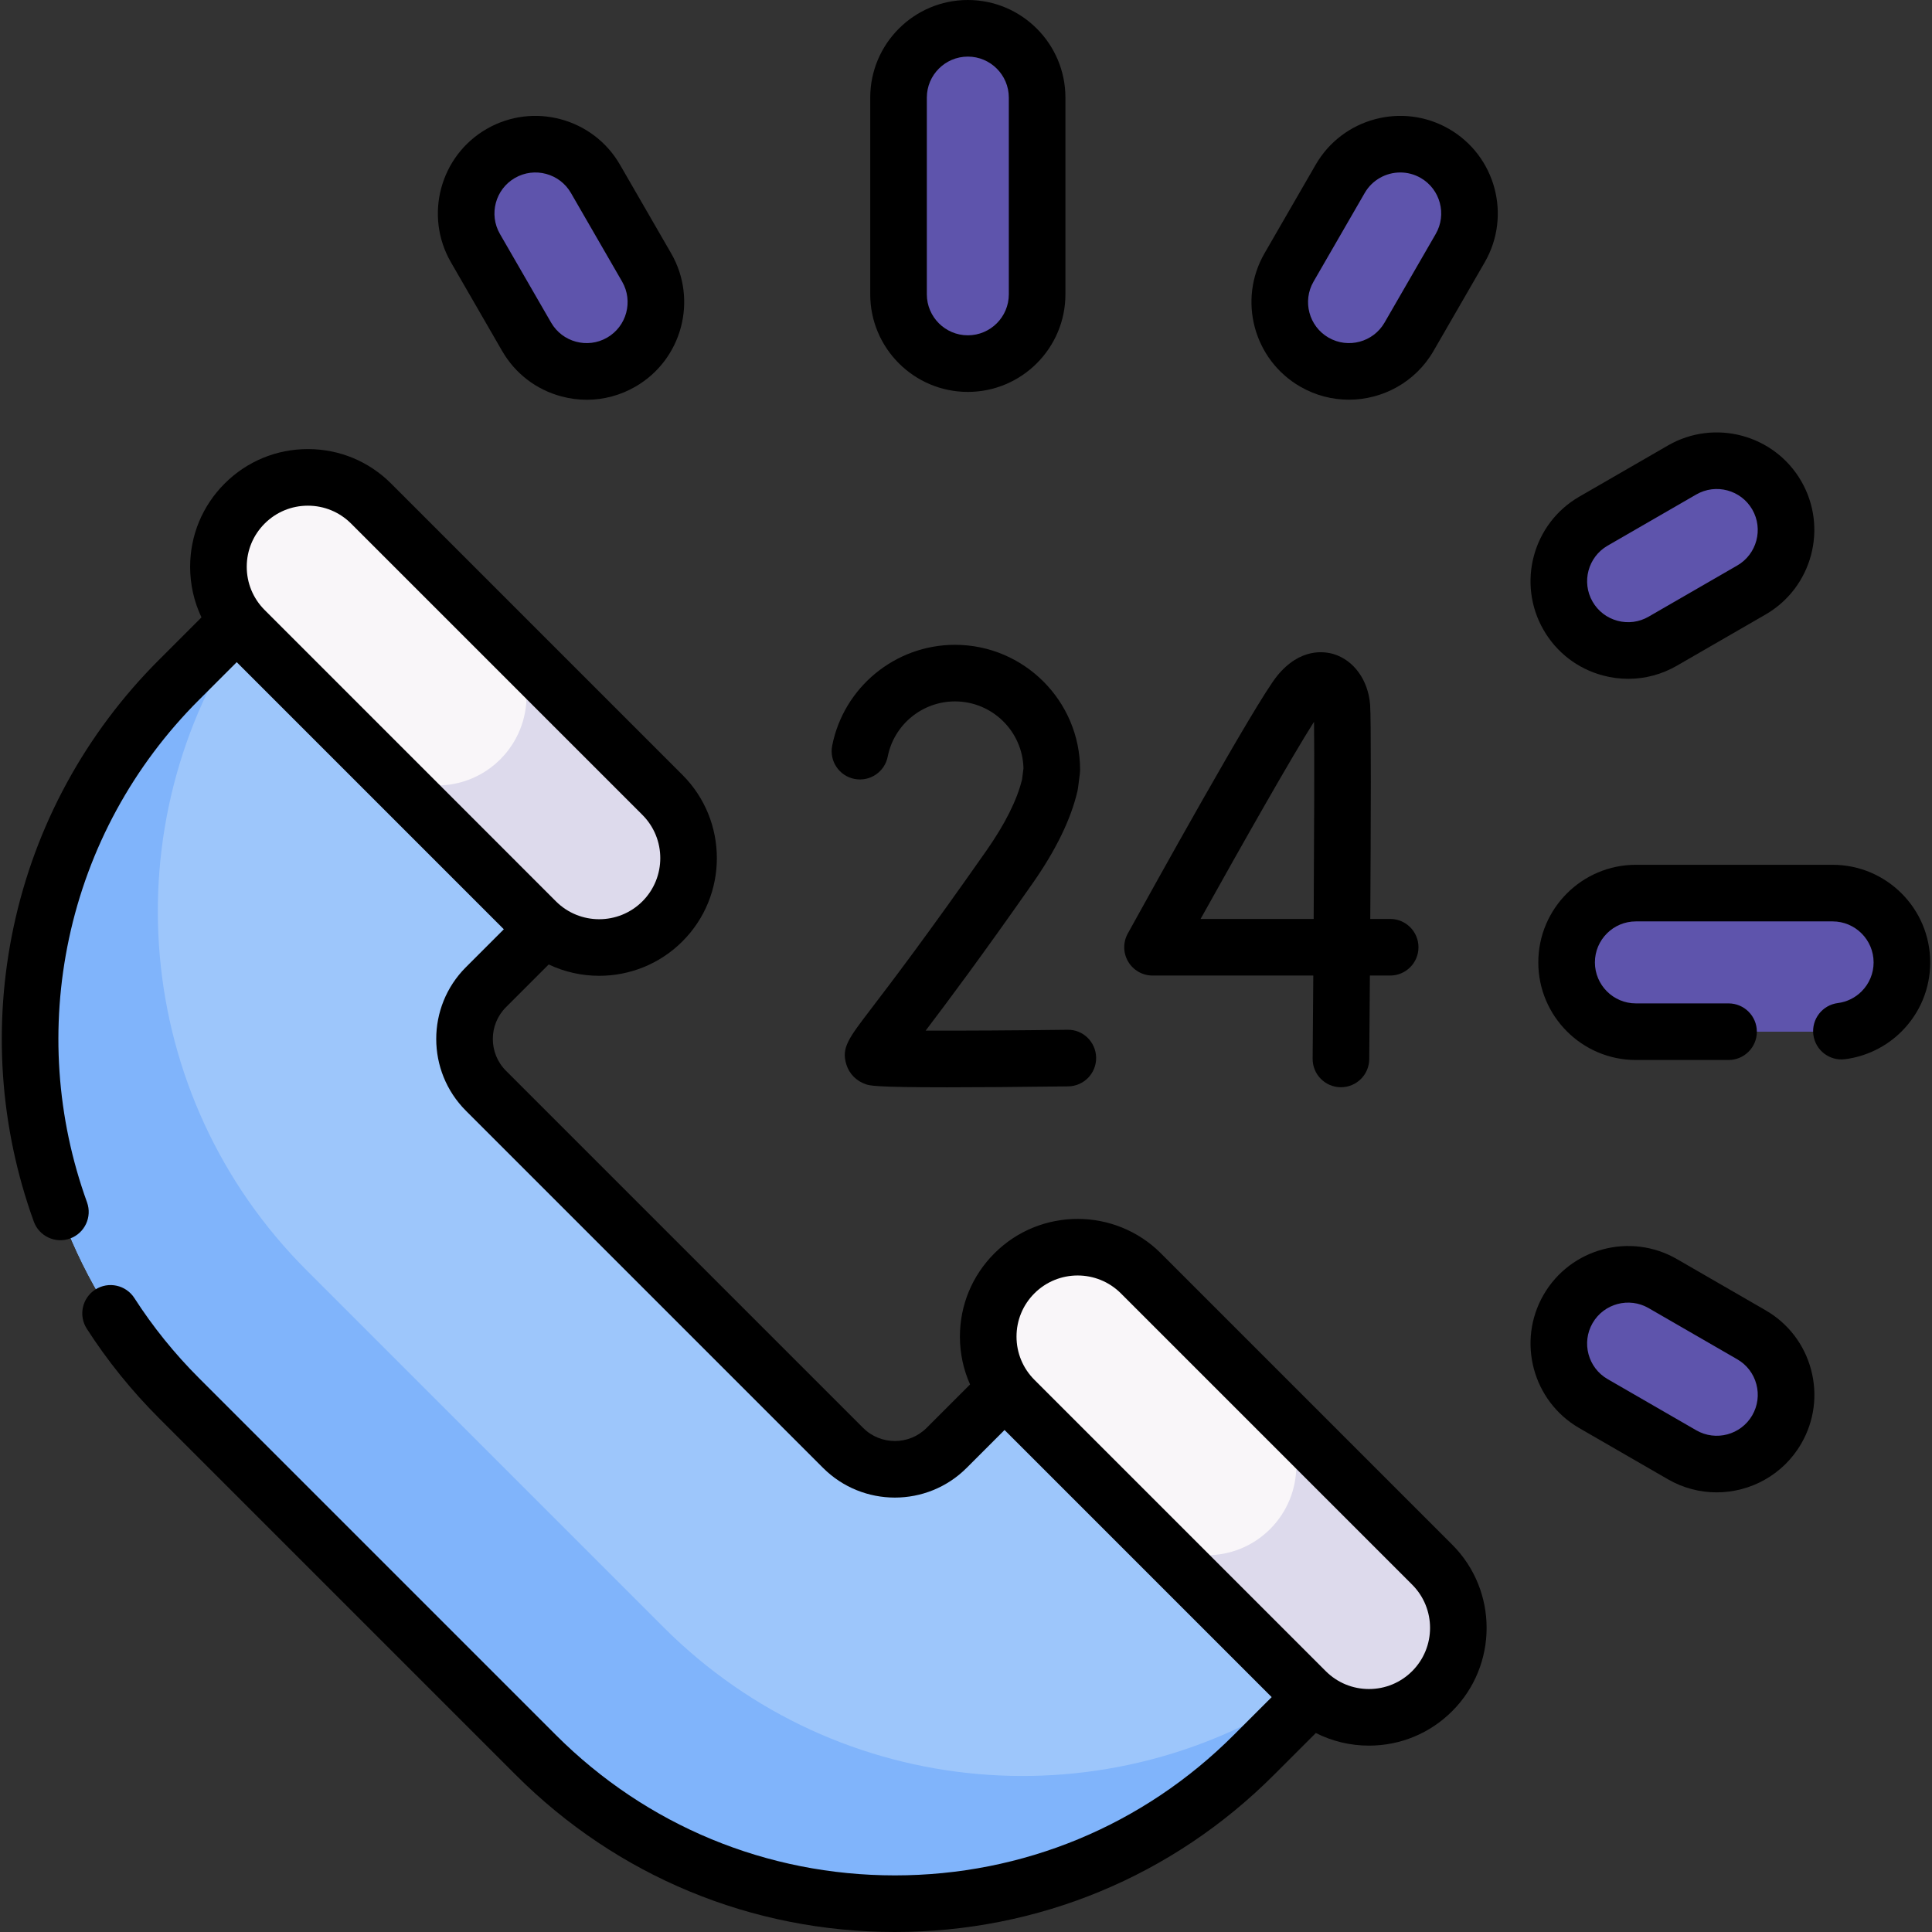
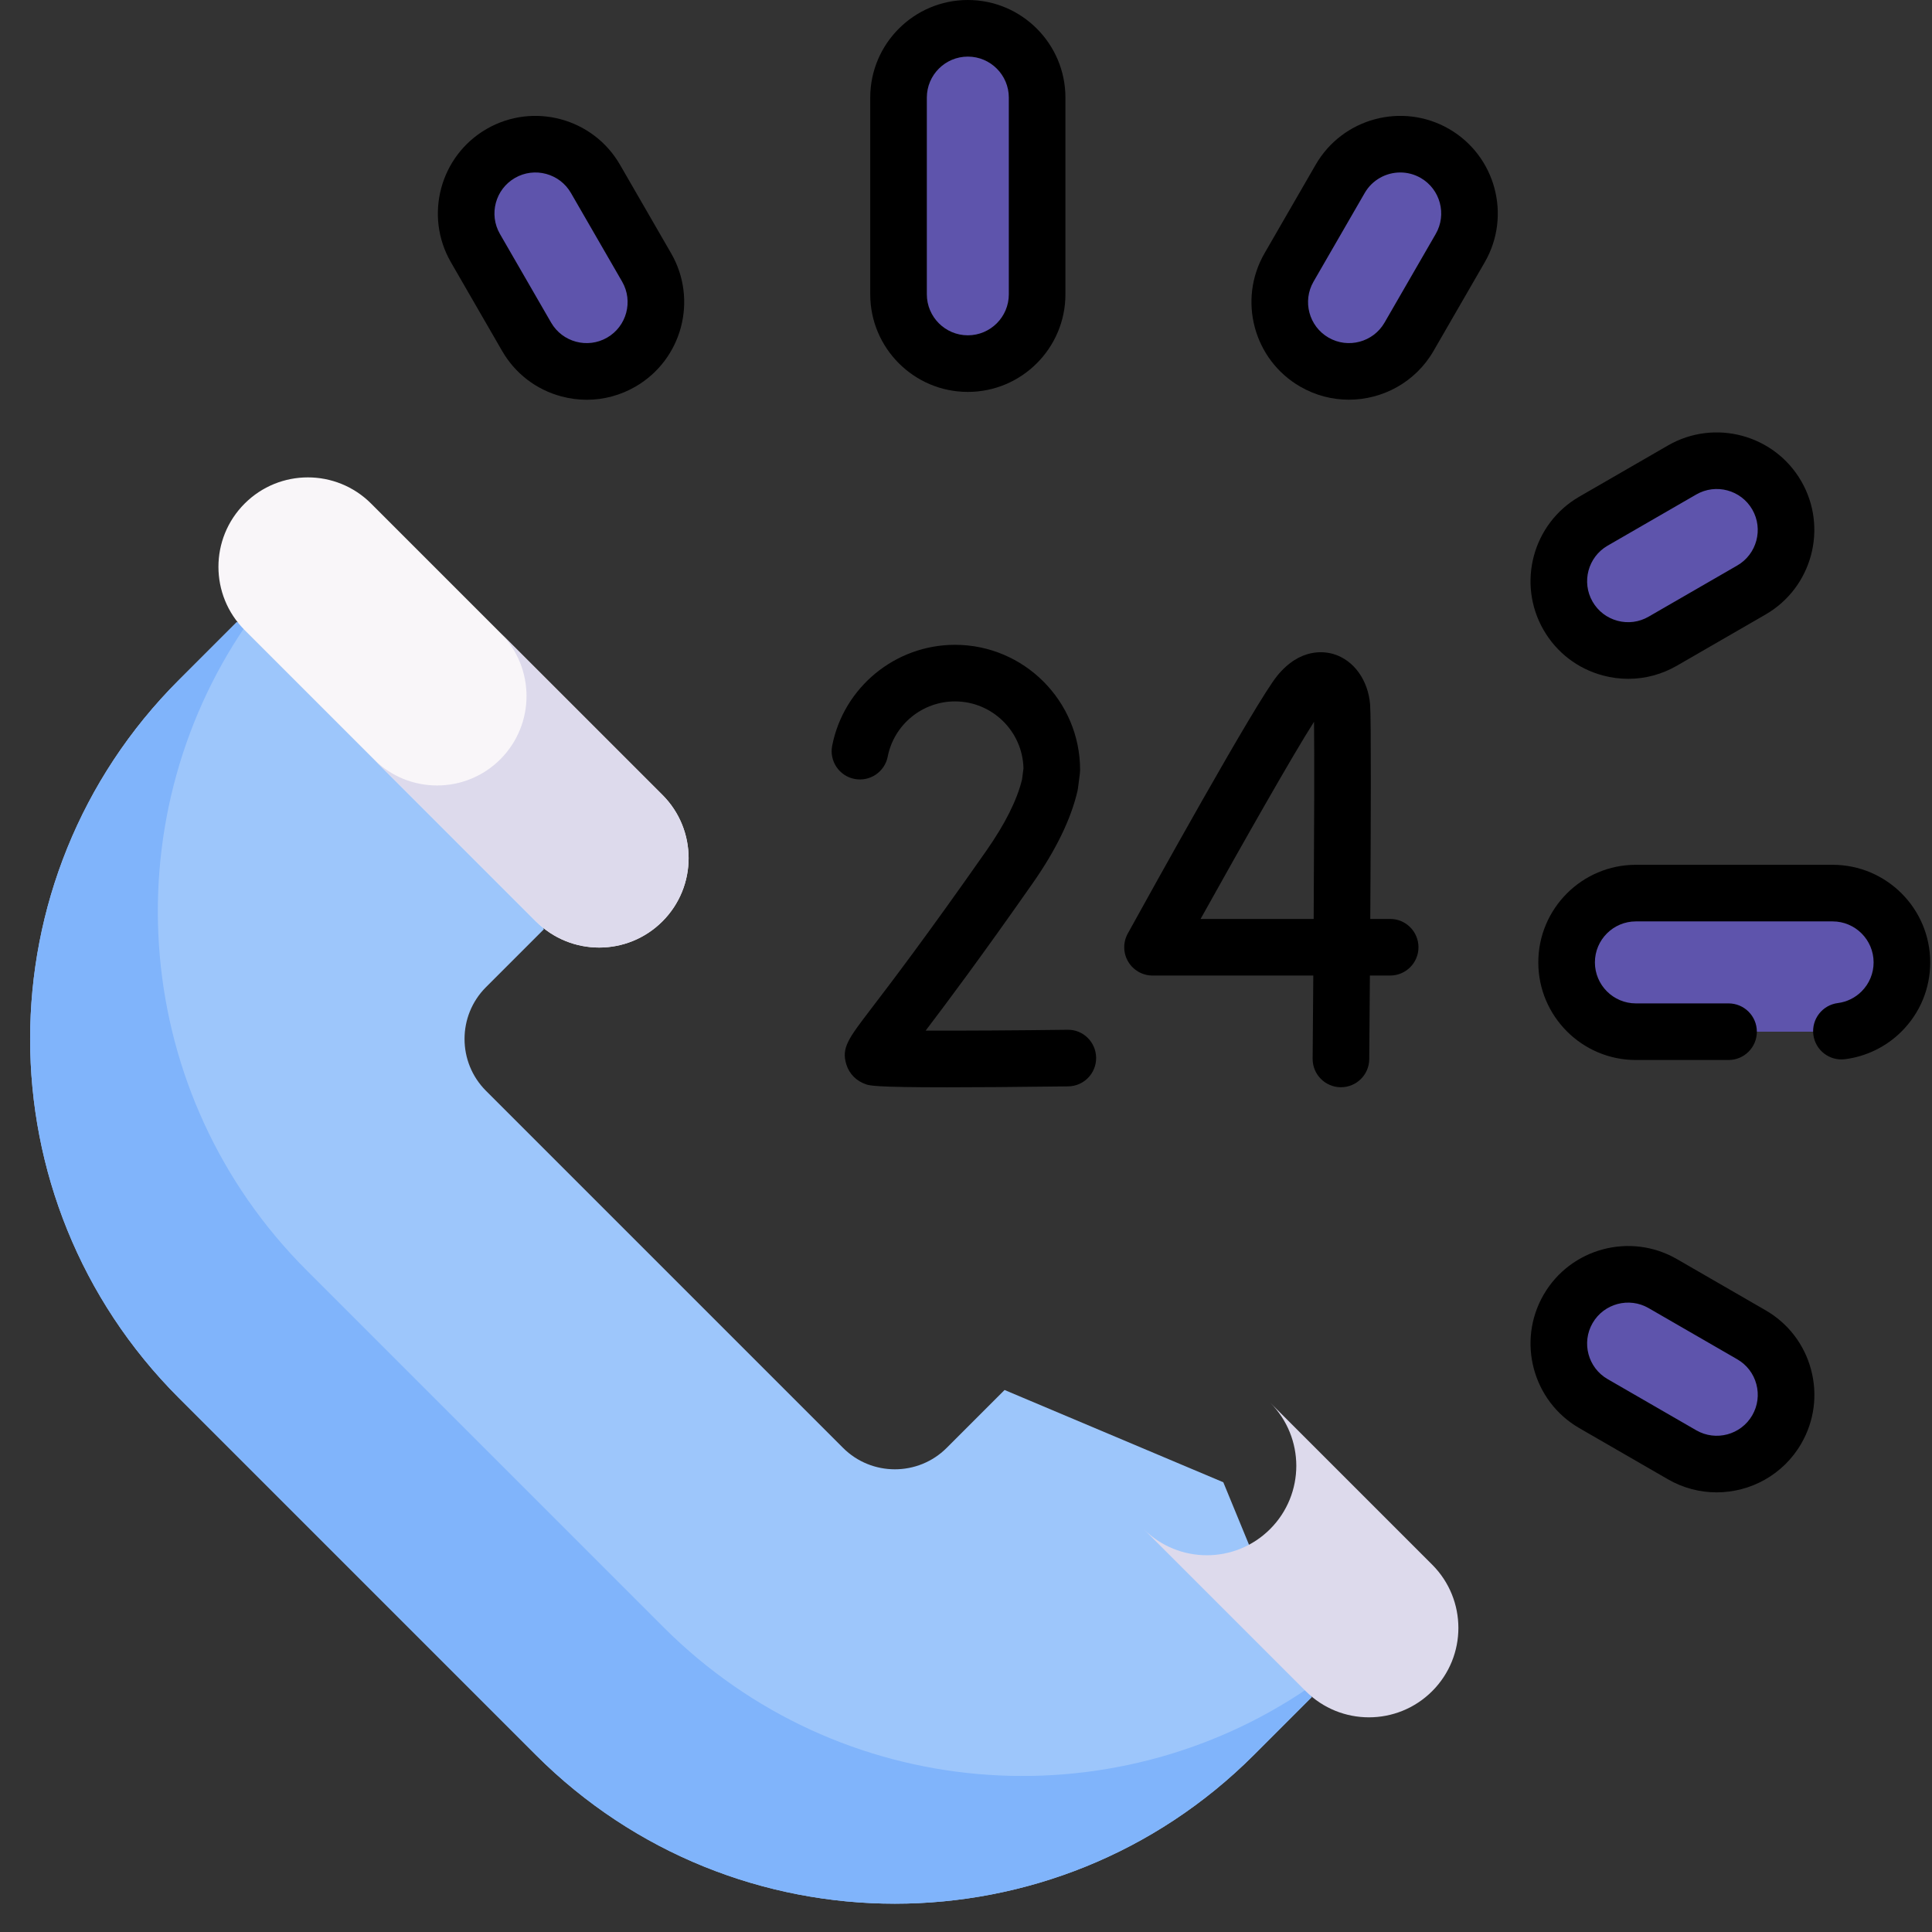
<svg xmlns="http://www.w3.org/2000/svg" id="Capa_1" enable-background="new 0 0 512 512" height="512" viewBox="0 0 512 512" width="512">
  <rect x="0" y="0" width="512" height="512" fill="#333333" stroke="none" />
  <g>
    <g>
      <g>
        <path d="m128.786 289.072 94.63 94.63c7.57 7.57 19.893 7.57 27.455.008l15.349-15.349 57.968 24.45 23.427 56.945-15.349 15.349c-52.532 52.532-137.712 52.524-190.245-.008l-94.63-94.63c-52.541-52.541-52.541-137.713-.008-190.245l15.349-15.349 57.456 23.939 23.939 57.456-15.349 15.349c-7.562 7.562-7.562 19.885.008 27.455z" fill="#9dc6fb" />
        <path d="m346.648 447.385.969 2.369-15.351 15.351c-52.532 52.532-137.712 52.524-190.245-.008l-94.63-94.63c-52.541-52.541-52.541-137.713-.008-190.245l15.351-15.351 2.36.977c-35.7 52.353-30.312 124.323 16.141 170.775l94.63 94.63c46.452 46.452 118.43 51.832 170.783 16.132z" fill="#80b4fb" />
        <path d="m64.83 133.454c-9.256 9.256-9.256 24.262 0 33.518l77.199 77.199c9.256 9.256 24.262 9.256 33.518 0 9.256-9.256 9.256-24.262 0-33.518l-77.199-77.199c-9.256-9.256-24.263-9.256-33.518 0z" fill="#f9f6f9" />
-         <path d="m268.829 337.453c-9.256 9.256-9.256 24.262 0 33.518l77.199 77.199c9.256 9.256 24.262 9.256 33.518 0 9.256-9.256 9.256-24.262 0-33.518l-77.199-77.199c-9.256-9.256-24.263-9.256-33.518 0z" fill="#f9f6f9" />
        <g fill="#dddaec">
          <path d="m336.593 371.699 42.952 42.952c4.631 4.631 6.935 10.695 6.943 16.759 0 6.072-2.32 12.136-6.943 16.759-9.255 9.255-24.264 9.255-33.519 0l-42.952-42.952c9.255 9.255 24.264 9.255 33.519 0 4.623-4.623 6.935-10.695 6.943-16.759-.008-6.064-2.32-12.136-6.943-16.759z" />
          <path d="m132.594 167.7 42.952 42.952c4.631 4.631 6.935 10.695 6.943 16.759 0 6.072-2.32 12.136-6.943 16.759-9.255 9.255-24.264 9.255-33.519 0l-42.952-42.952c9.255 9.255 24.264 9.255 33.519 0 4.623-4.623 6.935-10.695 6.943-16.759-.008-6.064-2.32-12.136-6.943-16.759z" />
        </g>
      </g>
      <g>
        <path d="m256.485 96.361c-10.142 0-18.364-8.222-18.364-18.364v-52.133c0-10.142 8.222-18.364 18.364-18.364 10.142 0 18.364 8.222 18.364 18.364v52.133c-.001 10.142-8.222 18.364-18.364 18.364z" fill="#5e54ac" />
      </g>
      <g>
        <path d="m348.326 95.97c-8.783-5.071-11.793-16.302-6.722-25.085l13.567-23.498c5.071-8.783 16.302-11.793 25.085-6.722 8.783 5.071 11.793 16.302 6.722 25.085l-13.567 23.498c-5.07 8.783-16.302 11.793-25.085 6.722z" fill="#5e54ac" />
      </g>
      <g>
        <path d="m415.559 163.202c-5.071-8.783-2.062-20.014 6.722-25.085l23.498-13.567c8.783-5.071 20.014-2.062 25.085 6.722 5.071 8.783 2.062 20.014-6.722 25.085l-23.498 13.567c-8.783 5.071-20.014 2.062-25.085-6.722z" fill="#5e54ac" />
      </g>
      <g>
        <path d="m415.168 255.044c0-10.142 8.222-18.364 18.364-18.364h52.133c10.142 0 18.364 8.222 18.364 18.364 0 10.142-8.222 18.364-18.364 18.364h-52.133c-10.143 0-18.364-8.222-18.364-18.364z" fill="#5e54ac" />
      </g>
      <g>
        <path d="m415.559 346.885c5.071-8.783 16.302-11.793 25.085-6.722l23.498 13.567c8.783 5.071 11.793 16.302 6.722 25.085-5.071 8.783-16.302 11.793-25.085 6.722l-23.498-13.567c-8.784-5.07-11.793-16.301-6.722-25.085z" fill="#5e54ac" />
      </g>
      <g>
        <path d="m132.713 40.665c8.783-5.071 20.014-2.062 25.085 6.722l13.567 23.498c5.071 8.783 2.062 20.014-6.722 25.085-8.783 5.071-20.014 2.062-25.085-6.722l-13.567-23.498c-5.071-8.783-2.062-20.014 6.722-25.085z" fill="#5e54ac" />
      </g>
    </g>
    <g>
-       <path d="m307.65 332.148c-12.166-12.165-31.959-12.165-44.125 0-5.893 5.893-9.138 13.728-9.138 22.062 0 4.444.932 8.743 2.687 12.685l-11.51 11.511c-4.641 4.642-12.196 4.636-16.843-.01l-94.63-94.63c-4.646-4.646-4.651-12.202-.01-16.843l11.329-11.329c4.221 1.999 8.799 3.003 13.379 3.003 7.99 0 15.98-3.041 22.062-9.124 12.165-12.165 12.165-31.959 0-44.124l-77.199-77.199c-5.893-5.893-13.728-9.139-22.062-9.139s-16.169 3.246-22.062 9.139-9.139 13.728-9.139 22.062c0 4.711 1.039 9.263 3.005 13.394l-11.309 11.309c-19.455 19.45-32.756 43.889-38.467 70.675-5.562 26.085-3.716 53.101 5.337 78.13 1.409 3.895 5.709 5.91 9.604 4.501s5.911-5.709 4.501-9.604c-8.099-22.389-9.749-46.559-4.773-69.899 5.106-23.946 17.002-45.799 34.403-63.196l10.043-10.043 61.802 61.803 8.985 8.986-10.047 10.047c-10.49 10.489-10.485 27.561.01 38.056l94.63 94.63c10.495 10.496 27.567 10.499 38.056.01l10.047-10.047 70.792 70.791-10.046 10.04c-23.987 23.993-55.886 37.205-89.817 37.204-33.93-.001-65.831-13.214-89.826-37.204l-94.629-94.63c-6.459-6.459-12.204-13.579-17.073-21.16-2.239-3.485-6.879-4.496-10.364-2.257s-4.496 6.879-2.257 10.364c5.449 8.482 11.871 16.443 19.087 23.66l94.63 94.63c26.828 26.823 62.495 41.596 100.431 41.598h.005c37.936 0 73.6-14.773 100.417-41.596l11.147-11.14c4.31 2.182 9.1 3.345 14.071 3.345 8.334 0 16.169-3.245 22.062-9.138 12.165-12.165 12.165-31.959 0-44.124zm-237.516-193.392c3.06-3.06 7.128-4.745 11.456-4.745 4.327 0 8.395 1.685 11.456 4.745l77.199 77.199c6.316 6.317 6.316 16.595 0 22.912-6.316 6.315-16.595 6.316-22.911 0l-6.376-6.377-70.901-70.909c-3.007-3.05-4.666-7.08-4.666-11.369-.003-4.327 1.682-8.396 4.743-11.456zm304.109 304.109c-3.061 3.06-7.129 4.745-11.456 4.745-4.328 0-8.395-1.685-11.455-4.745l-77.2-77.199c-3.06-3.06-4.744-7.128-4.744-11.456 0-4.327 1.685-8.395 4.745-11.456 3.158-3.158 7.307-4.737 11.455-4.737s8.297 1.579 11.455 4.737l77.199 77.199c6.317 6.317 6.317 16.595.001 22.912z" />
      <path d="m256.485 103.861c14.261 0 25.864-11.603 25.864-25.864v-52.133c-.001-14.261-11.603-25.864-25.864-25.864s-25.864 11.603-25.864 25.864v52.133c0 14.261 11.602 25.864 25.864 25.864zm-10.864-77.997c0-5.99 4.874-10.864 10.864-10.864 5.991 0 10.864 4.874 10.864 10.864v52.133c0 5.99-4.873 10.864-10.864 10.864-5.99 0-10.864-4.874-10.864-10.864z" />
      <path d="m384.006 34.169c-12.352-7.13-28.199-2.884-35.331 9.467l-13.566 23.498c-7.13 12.351-2.883 28.2 9.467 35.33 4.063 2.346 8.503 3.46 12.889 3.46 8.944 0 17.657-4.639 22.442-12.927l13.566-23.497c7.131-12.35 2.884-28.199-9.467-35.331zm-3.523 27.831-13.566 23.498c-2.995 5.187-9.654 6.971-14.841 3.977-5.188-2.995-6.972-9.652-3.977-14.84l13.566-23.498c2.01-3.481 5.67-5.43 9.427-5.43 1.842 0 3.708.468 5.414 1.453 5.188 2.995 6.972 9.652 3.977 14.84z" />
      <path d="m409.063 166.952c3.454 5.983 9.032 10.263 15.705 12.051 2.229.597 4.489.893 6.736.893 4.481 0 8.904-1.176 12.89-3.477l23.498-13.566c12.351-7.131 16.598-22.98 9.467-35.33-7.131-12.352-22.982-16.599-35.331-9.467l-23.498 13.566c-12.35 7.13-16.597 22.979-9.467 35.33zm16.966-22.341 23.498-13.566c5.187-2.994 11.846-1.212 14.841 3.977 2.995 5.187 1.211 11.845-3.977 14.84l-23.498 13.566c-2.515 1.452-5.441 1.836-8.244 1.085s-5.146-2.549-6.597-5.062c-2.993-5.187-1.21-11.844 3.977-14.84z" />
      <path d="m485.666 229.18h-52.14c-14.259 0-25.859 11.601-25.859 25.86 0 14.265 11.601 25.87 25.859 25.87h24.56c4.143 0 7.5-3.358 7.5-7.5s-3.357-7.5-7.5-7.5h-24.56c-5.988 0-10.859-4.876-10.859-10.87 0-5.988 4.871-10.86 10.859-10.86h52.14c5.988 0 10.859 4.872 10.859 10.86 0 2.904-1.13 5.634-3.192 7.696-1.686 1.691-3.913 2.786-6.271 3.082-4.11.516-7.023 4.266-6.508 8.375.515 4.11 4.272 7.026 8.375 6.507 5.659-.71 10.996-3.33 15.019-7.368 4.887-4.885 7.577-11.382 7.577-18.293 0-14.259-11.6-25.859-25.859-25.859z" />
      <path d="m467.892 347.234-23.498-13.567c-12.351-7.13-28.199-2.885-35.331 9.467-7.13 12.351-2.883 28.2 9.467 35.33l23.498 13.567c4.063 2.346 8.503 3.46 12.889 3.46 8.944 0 17.657-4.639 22.442-12.927 3.454-5.983 4.372-12.953 2.584-19.626-1.789-6.672-6.069-12.25-12.051-15.704zm-3.524 27.831c-2.995 5.188-9.653 6.971-14.841 3.977l-23.498-13.567c-5.188-2.995-6.971-9.652-3.977-14.84 2.996-5.188 9.656-6.97 14.841-3.977l23.498 13.567c2.513 1.451 4.311 3.793 5.061 6.597.752 2.802.367 5.73-1.084 8.243z" />
      <path d="m133.063 92.998c3.454 5.983 9.031 10.263 15.705 12.051 2.229.597 4.49.892 6.736.892 4.481 0 8.904-1.175 12.89-3.476 12.351-7.13 16.598-22.979 9.467-35.33l-13.567-23.498c-7.131-12.351-22.98-16.599-35.33-9.467-12.351 7.131-16.597 22.98-9.467 35.33zm3.4-45.838c5.187-2.996 11.845-1.211 14.84 3.977l13.567 23.498c2.995 5.188 1.211 11.845-3.977 14.84s-11.846 1.21-14.84-3.977l-13.567-23.498c-2.995-5.188-1.211-11.845 3.977-14.84z" />
      <path d="m305.434 258.529h42.602c-.056 7.81-.115 15.346-.173 22.035-.035 4.142 3.293 7.528 7.436 7.564h.065c4.112 0 7.463-3.315 7.499-7.436.022-2.618.095-11.185.173-22.164h5.374c4.143 0 7.5-3.358 7.5-7.5s-3.357-7.5-7.5-7.5h-5.273c.151-24.803.253-53.244-.049-56.86-.537-6.443-4.297-11.664-9.579-13.3-2.492-.772-8.942-1.754-15.043 5.732-5.644 6.924-33.976 58.113-39.599 68.305-1.281 2.323-1.24 5.151.109 7.436 1.349 2.286 3.805 3.688 6.458 3.688zm42.799-67.252c.111 8.36.037 29.977-.098 52.252h-29.968c10.967-19.692 24.621-43.767 30.066-52.252z" />
      <path d="m226.449 206.426c4.065.795 8.007-1.849 8.805-5.914 1.666-8.479 9.16-14.633 17.821-14.633 9.869 0 17.923 7.911 18.157 17.725l-.38 2.97c-1.337 5.468-4.504 11.796-9.418 18.818-15.931 22.763-25.442 35.216-30.552 41.907-6.101 7.988-7.942 10.398-6.588 14.798.767 2.493 2.668 4.41 5.217 5.259 1.002.334 2.371.791 21.512.791 7.558 0 17.888-.071 32.059-.249 4.142-.052 7.457-3.452 7.404-7.594-.051-4.142-3.446-7.5-7.594-7.405-13.376.168-27.713.257-37.585.221 5.564-7.319 14.614-19.404 28.416-39.126 6.125-8.75 10.103-16.953 11.824-24.379.057-.245.101-.493.133-.742l.496-3.879c.04-.315.061-.633.061-.951 0-18.285-14.876-33.162-33.162-33.162-15.811 0-29.496 11.247-32.539 26.742-.798 4.062 1.849 8.004 5.913 8.803z" />
    </g>
  </g>
</svg>